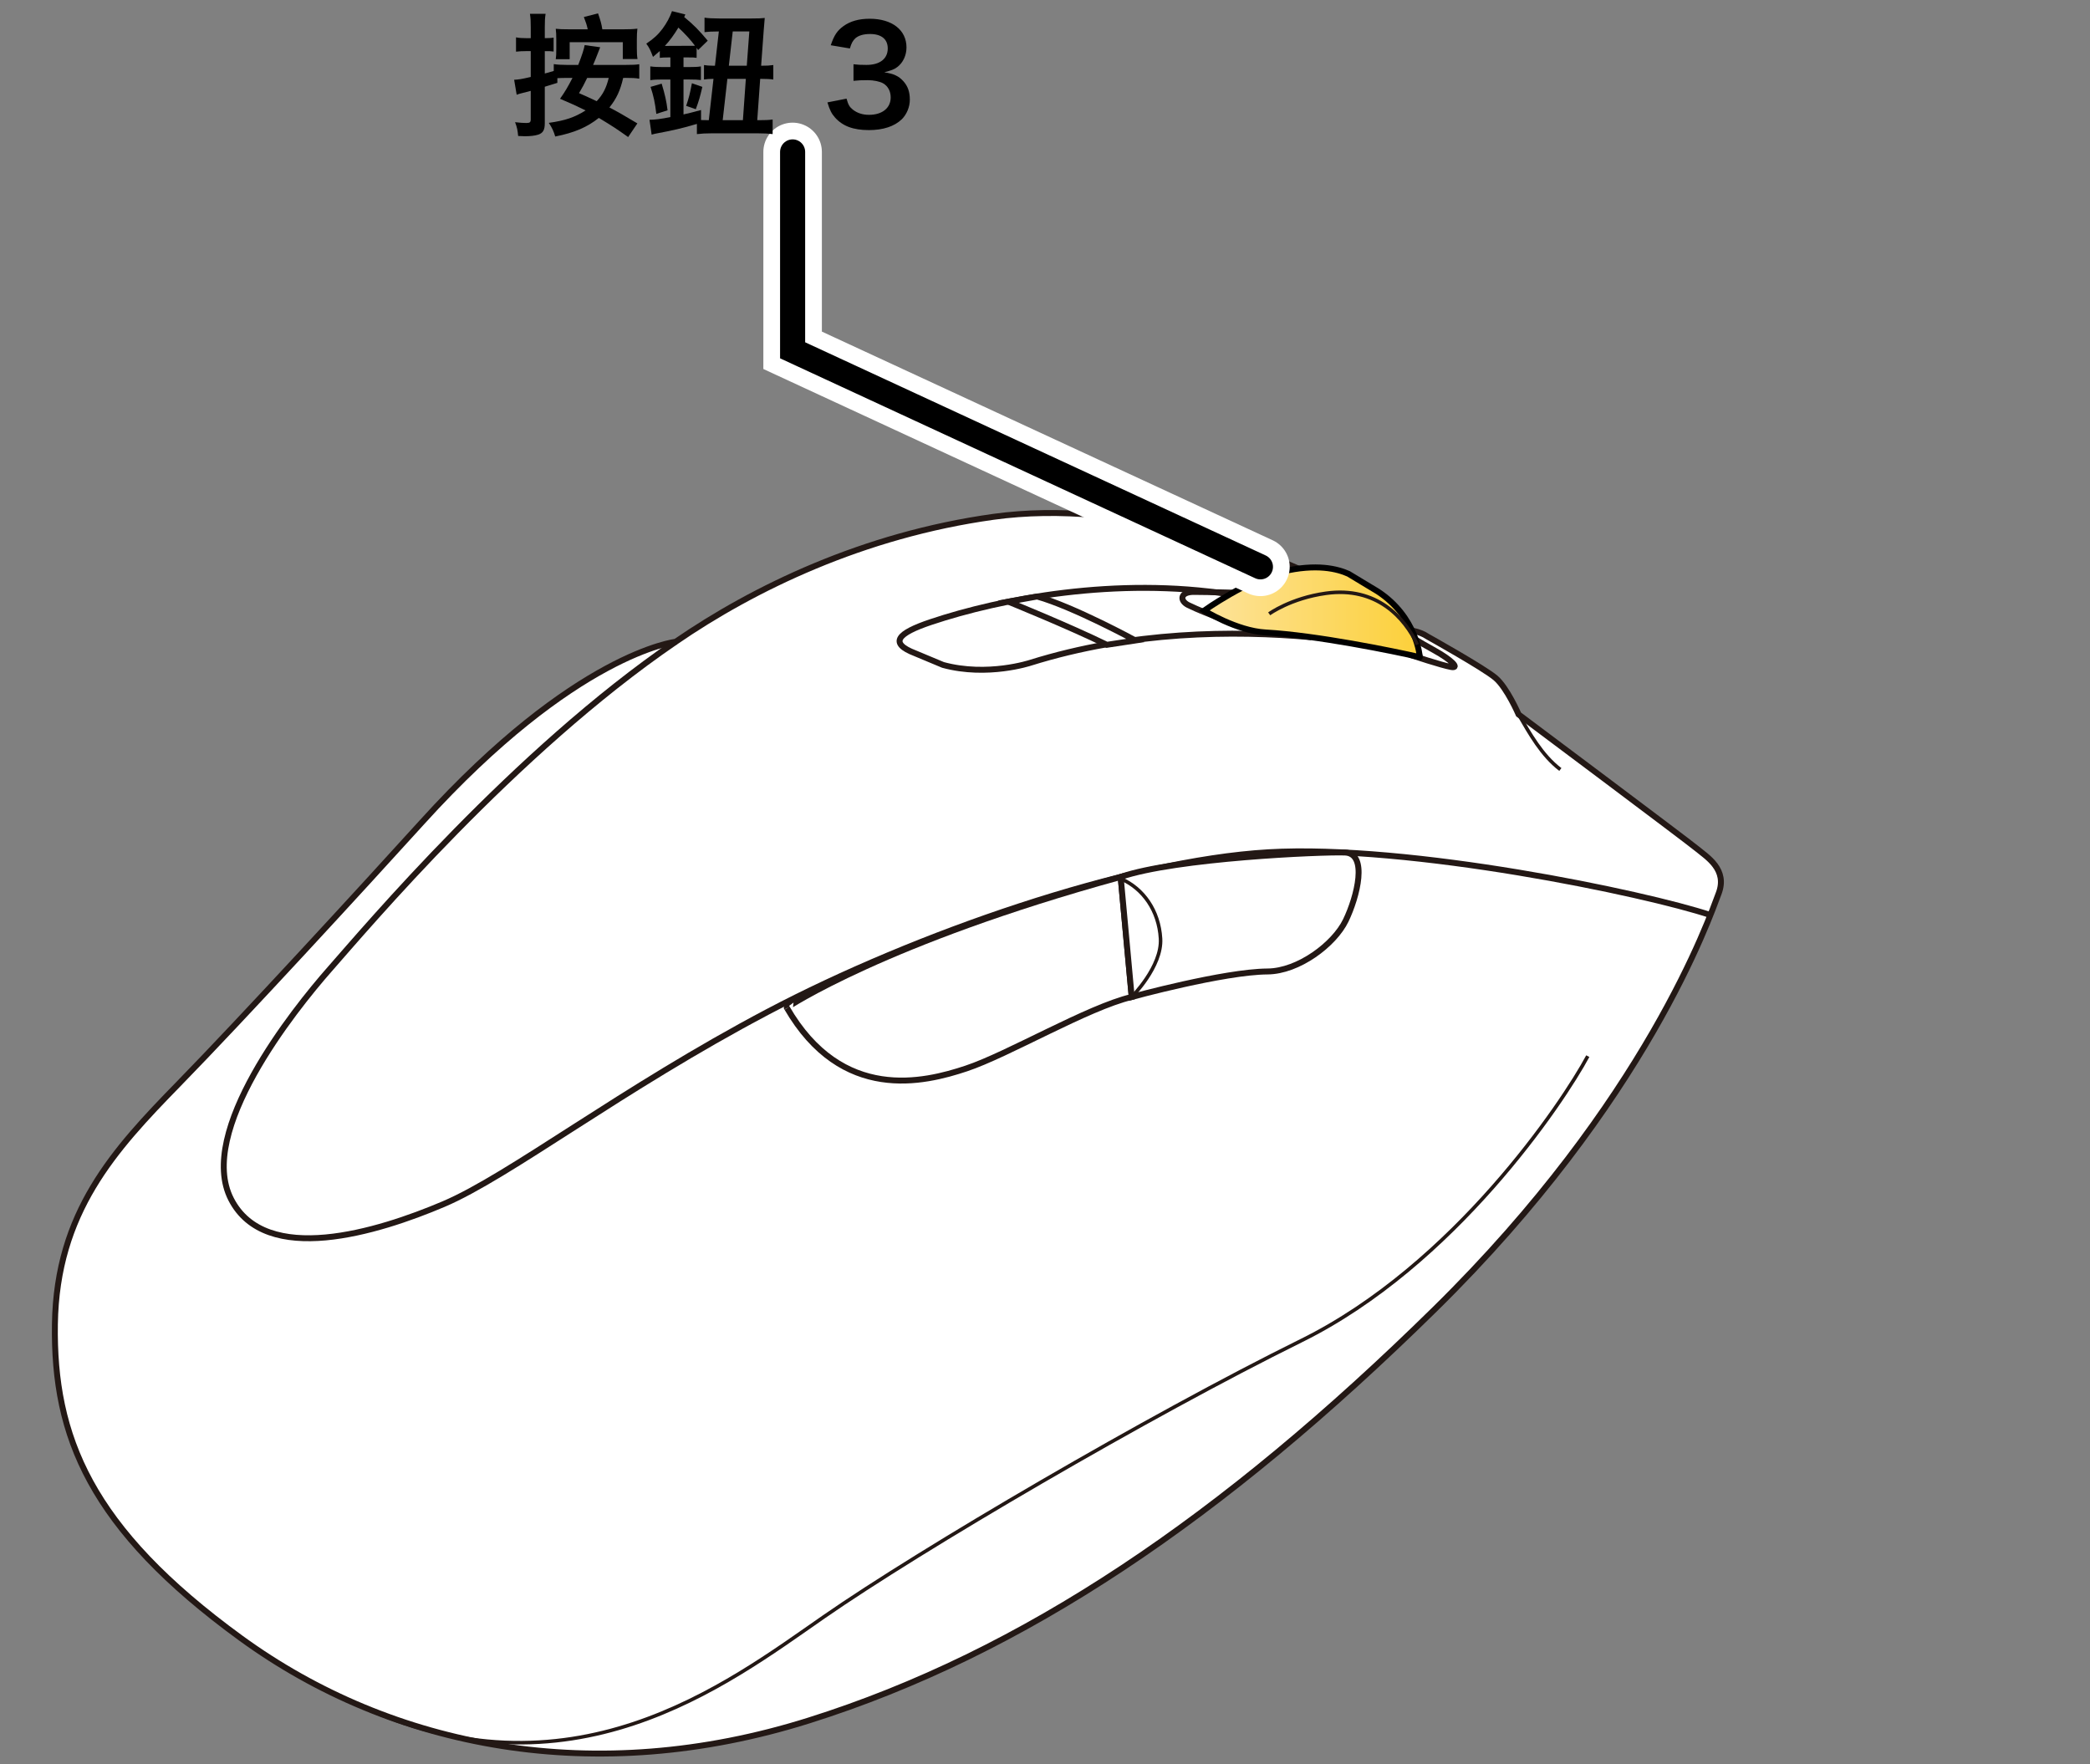
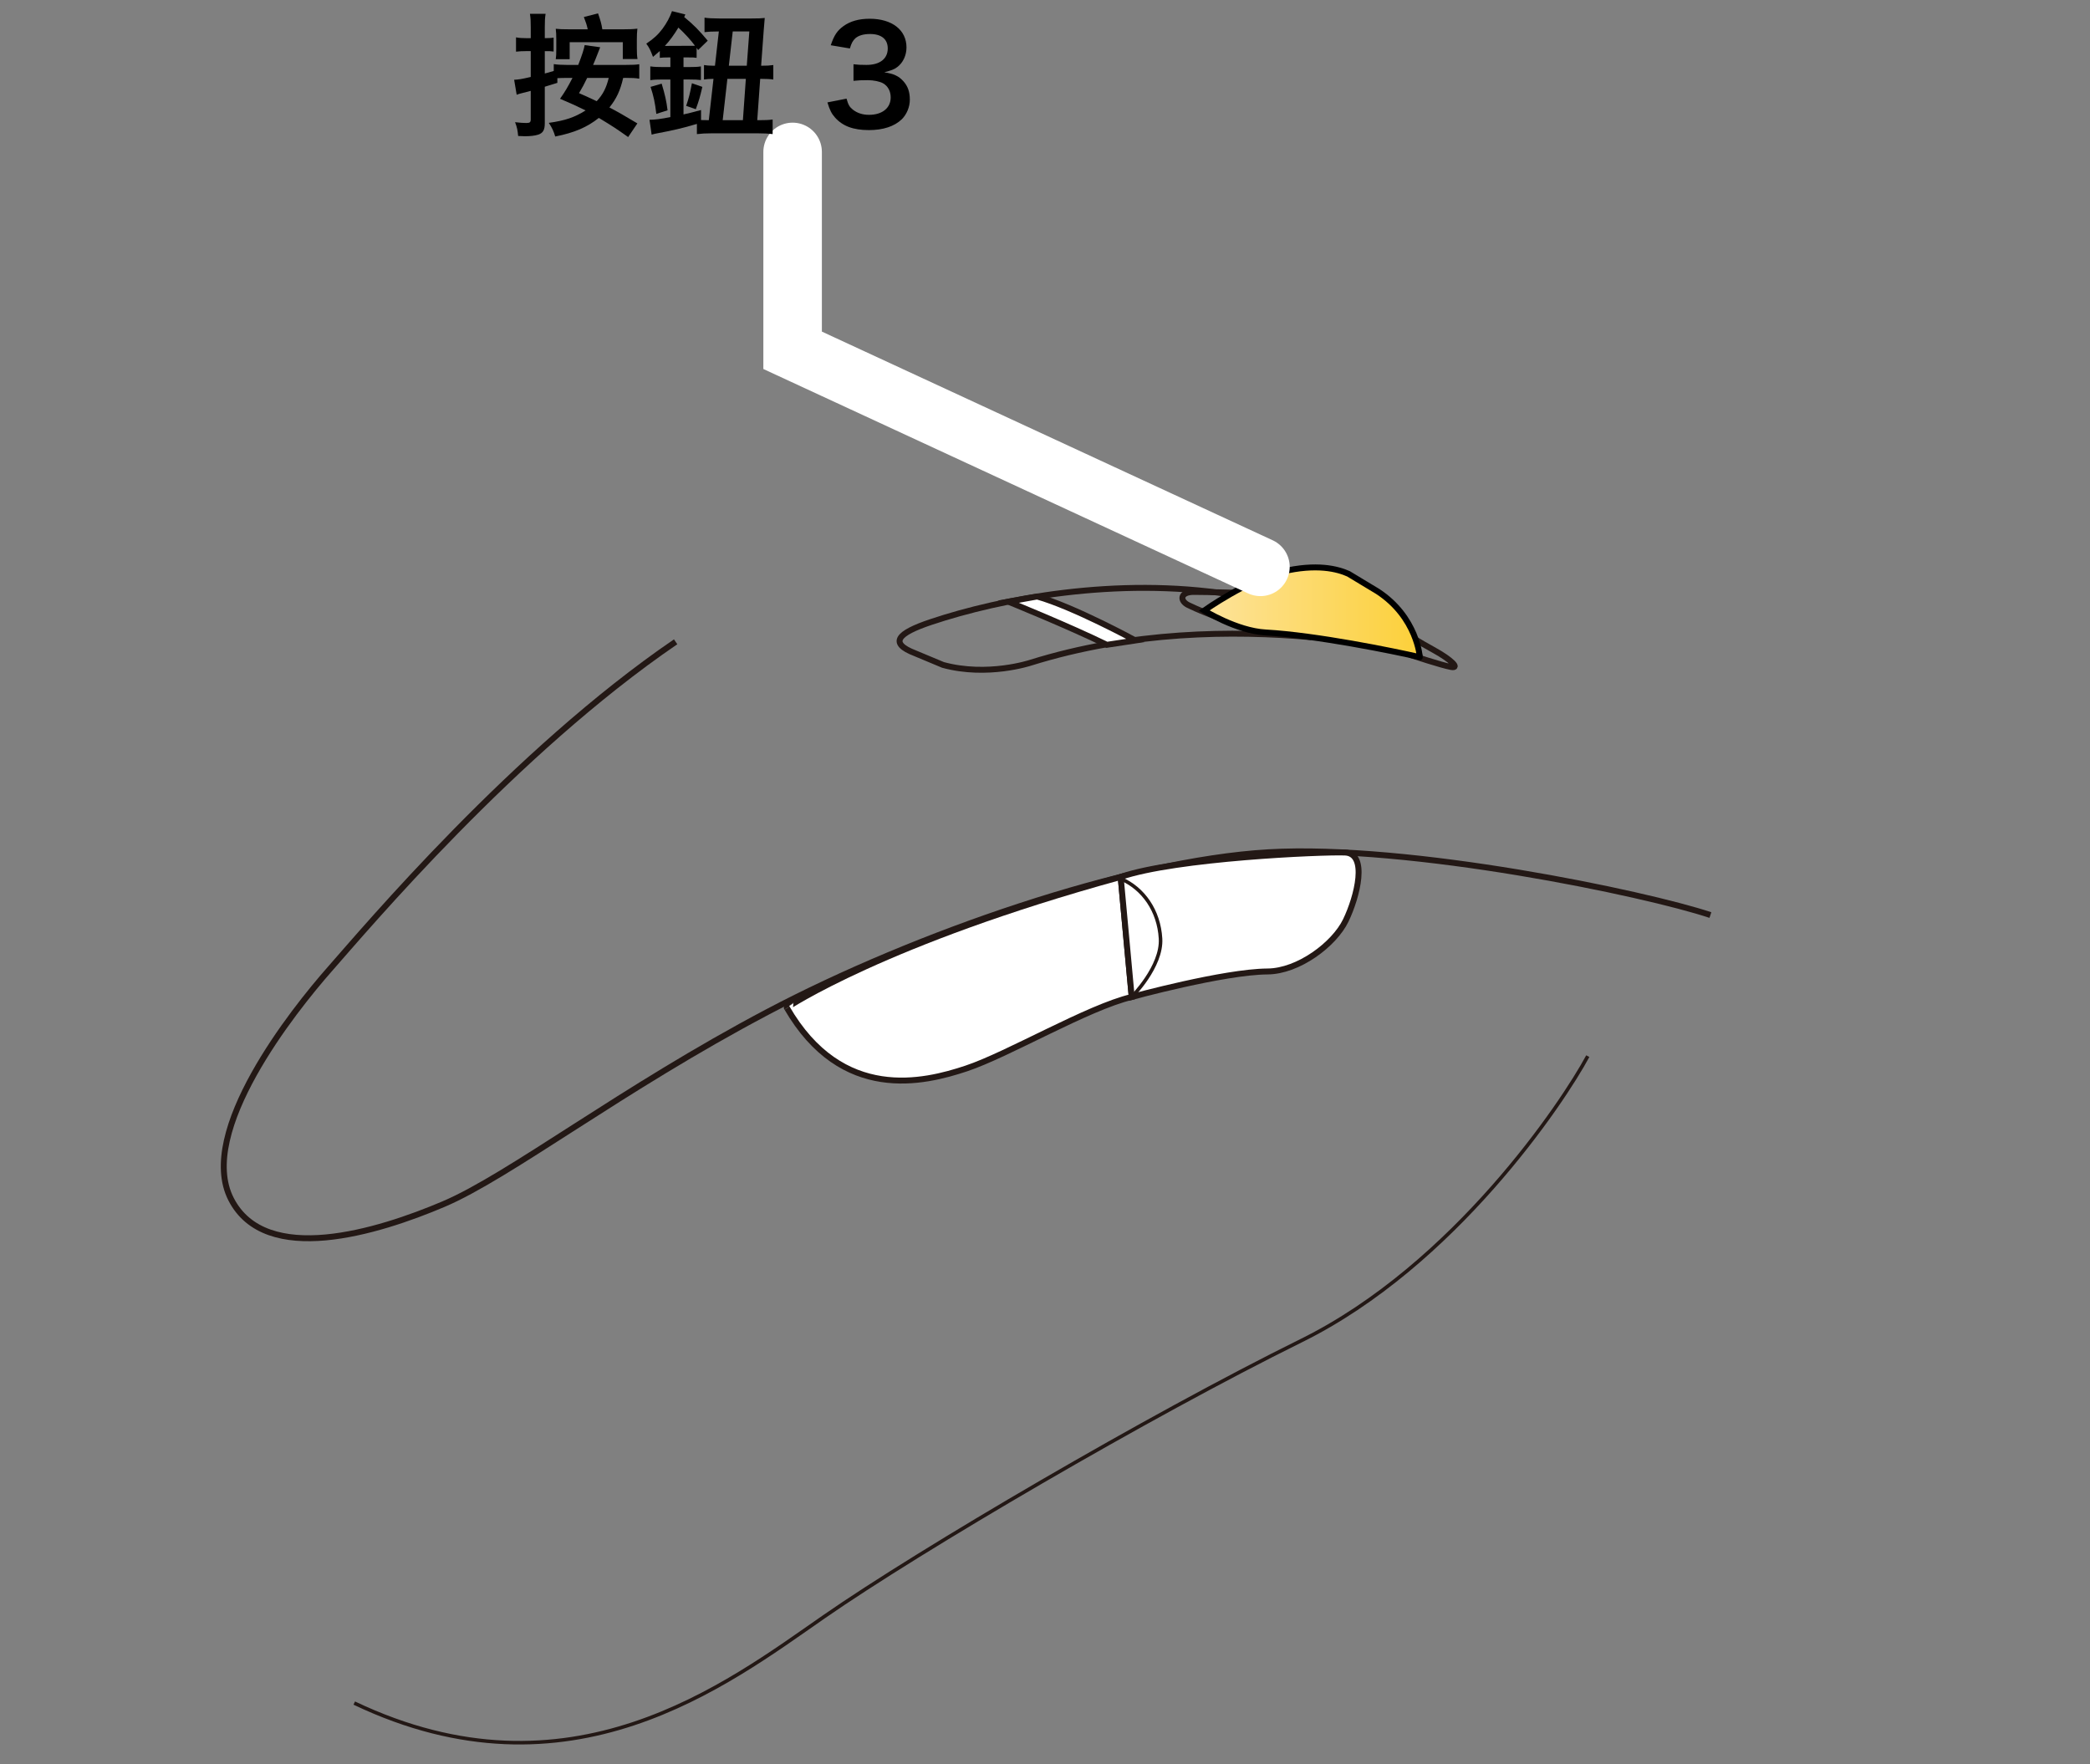
<svg xmlns="http://www.w3.org/2000/svg" version="1.1" x="0px" y="0px" viewBox="0 0 250 211" enable-background="new 0 0 250 211" xml:space="preserve">
  <rect x="0" y="0" width="250" height="211" fill="#808080" stroke="none" />
  <g id="レイヤー_2">
    <g>
-       <path fill="#FFFFFF" stroke="#231815" stroke-width="0.709" stroke-miterlimit="10" d="M50.487,98.337    c-6.907,7.623-21.467,23.471-29.148,31.338S6.765,145.016,6.568,158.39s4.136,24.389,22.255,37.566    c18.119,13.178,42.344,17.898,67.947,9.834c25.603-8.064,49.434-24.192,74.84-49.17s32.89-46.909,33.974-49.76    c1.083-2.852-1.379-4.327-2.56-5.31s-21.372-16.09-21.372-16.09s-1.376-3.184-2.755-4.364c-1.379-1.18-8.075-4.917-8.075-4.917    c-1.182-0.787-2.363-0.787-2.363-0.787c-14.18-10.031-34.072-15.735-49.631-13.571S90.16,70.346,80.817,76.767    C80.817,76.767,68.83,78.092,50.487,98.337z" />
      <path fill="none" stroke="#231815" stroke-width="0.709" stroke-miterlimit="10" d="M204.595,109.454    c-7.775-2.594-35.939-8.494-52.876-7.511s-42.344,9.834-59.872,19.078s-30.921,19.668-38.799,23.012s-21.27,7.474-25.406-0.59    s7.484-22.618,11.817-27.535s22.058-25.962,41.359-39.14" />
      <path fill="#FFFFFF" stroke="#231815" stroke-width="0.709" stroke-miterlimit="10" d="M134.052,104.893l1.32,14.358    c-5.252,1.246-14.771,6.884-19.793,8.556c-5.022,1.672-14.87,4.13-21.467-7.277C94.111,120.529,105.787,112.653,134.052,104.893z" />
      <path fill="none" stroke="#231815" stroke-width="0.709" stroke-miterlimit="10" d="M145.193,73.677c0,0-2.008-0.778-3.059-1.302    c-1.05-0.524-0.985-1.573,0.656-1.573s6.302,0.131,6.302,0.131L145.193,73.677z" />
      <path fill="none" stroke="#231815" stroke-width="0.709" stroke-miterlimit="10" d="M168.795,78.371c0,0,3.669,1.216,4.785,1.412    c1.116,0.197-0.066-0.918-1.969-1.967s-3.479-2.032-3.479-2.032L168.795,78.371z" />
      <path fill="none" stroke="#231815" stroke-width="0.709" stroke-miterlimit="10" d="M156.843,76.218    c-9.309-0.827-21.471-0.729-33.583,3.057c0,0-5.136,1.705-10.453,0.262l-3.333-1.393c-3.2-1.229-2.105-2.403,1.871-3.737    c8.403-2.819,22.321-5.442,35.768-3.314" />
      <path fill="#FFFFFF" stroke="#231815" stroke-width="0.709" stroke-miterlimit="10" d="M120.615,71.969    c0,0,7.195,2.914,11.789,5.159l3.423-0.519c0,0-7.417-4.037-11.765-5.259L120.615,71.969z" />
-       <path fill="none" stroke="#231815" stroke-width="0.425" stroke-miterlimit="10" d="M181.652,85.459    c1.316,2.257,2.76,4.88,4.992,6.584" />
      <g>
        <linearGradient id="SVGID_1_" gradientUnits="userSpaceOnUse" x1="144.038" y1="73.237" x2="169.838" y2="73.237">
          <stop offset="0" style="stop-color:#FDE39B" />
          <stop offset="1" style="stop-color:#FCD039" />
        </linearGradient>
        <path fill="url(#SVGID_1_)" stroke="#000000" stroke-width="0.709" d="M164.783,70.736l-3.479-2.098     c-1.313-0.59-3.808-1.246-7.944-0.262c-4.136,0.983-9.322,4.655-9.322,4.655s3.873,2.426,7.353,2.622     c6.099,0.345,15.296,2.229,18.447,2.95C169.838,78.603,169.51,73.817,164.783,70.736z" />
-         <path fill="none" stroke="#231815" stroke-width="0.425" stroke-miterlimit="10" d="M169.536,77.107     c-1.5-3.201-4.849-6.989-10.924-6.142c-4.234,0.59-6.795,2.459-6.795,2.459" />
      </g>
      <g>
        <path fill="#FFFFFF" stroke="#231815" stroke-width="0.709" stroke-miterlimit="10" d="M134.052,104.893l1.32,14.358     c0,0,11.029-3.016,16.248-3.049c3.691-0.023,7.976-3.245,9.355-6.097c1.379-2.852,2.671-8.025-0.095-8.132     C158.114,101.865,140.609,102.631,134.052,104.893z" />
        <path fill="none" stroke="#231815" stroke-width="0.425" stroke-miterlimit="10" d="M134.072,105.109     c2.679,1.16,4.55,3.815,4.747,7.159c0.197,3.344-3.447,6.982-3.447,6.982" />
      </g>
      <path fill="none" stroke="#231815" stroke-width="0.425" stroke-miterlimit="10" d="M189.927,126.331    c-2.954,5.507-15.953,24.979-34.269,34.026c-18.316,9.047-45.495,24.979-57.115,33.043s-30.404,22.591-56.167,10.312" />
    </g>
  </g>
  <g id="レイヤー_3">
</g>
  <g id="レイヤー_1">
    <polyline fill="none" stroke="#FFFFFF" stroke-width="7" stroke-linecap="round" stroke-miterlimit="10" points="94.81,18.171    94.81,41.901 150.77,67.804  " />
-     <polyline fill="none" stroke="#000000" stroke-width="3" stroke-linecap="round" stroke-miterlimit="10" points="94.81,18.171    94.81,41.901 150.77,67.804  " />
    <g>
      <rect x="60.987" y="1" fill="none" width="182.805" height="38.965" />
      <path d="M74.544,9.318c-0.352,1.521-0.8,2.481-1.649,3.537c0.96,0.497,1.713,0.929,3.346,1.905l-1.104,1.633    c-1.489-1.057-1.921-1.329-3.505-2.289c-1.409,1.121-2.945,1.777-5.218,2.225c-0.176-0.608-0.384-1.057-0.769-1.633    c1.953-0.272,3.089-0.656,4.402-1.488c-1.104-0.544-1.584-0.769-3.057-1.393c0.608-0.865,0.928-1.409,1.489-2.497h-0.672    c-0.417,0-0.864,0.016-1.137,0.032V9.91c-0.32,0.096-0.832,0.256-1.504,0.464v4.37c0,0.8-0.208,1.168-0.784,1.36    c-0.4,0.128-0.929,0.192-1.617,0.192c-0.224,0-0.4-0.016-0.785-0.032c-0.064-0.688-0.128-1.024-0.368-1.649    c0.561,0.064,0.96,0.096,1.329,0.096c0.448,0,0.544-0.08,0.544-0.464v-3.377c-0.688,0.176-0.688,0.176-0.993,0.256    c-0.272,0.064-0.512,0.128-0.688,0.208l-0.304-1.792c0.544-0.032,0.816-0.064,1.985-0.336V6.116h-0.592    c-0.416,0-0.736,0.016-1.168,0.064V4.468c0.4,0.08,0.72,0.096,1.185,0.096h0.576V3.283c0-0.768-0.016-1.12-0.096-1.632h1.873    c-0.08,0.512-0.096,0.88-0.096,1.616v1.297c0.432,0,0.833-0.016,1.056-0.064v1.665c-0.368-0.048-0.464-0.048-1.056-0.048V8.79    c0.176-0.032,0.528-0.144,1.072-0.304V7.669c0.417,0.064,0.88,0.096,1.569,0.096h1.36c0.48-1.249,0.672-1.857,0.769-2.369    l1.856,0.256c-0.064,0.144-0.144,0.368-0.592,1.504c-0.032,0.096-0.048,0.112-0.256,0.608h3.954c0.752,0,1.152-0.016,1.568-0.08    v1.729c-0.48-0.08-0.848-0.096-1.568-0.096H74.544z M70.303,3.507c-0.112-0.512-0.208-0.816-0.464-1.473l1.697-0.432    c0.288,0.8,0.432,1.345,0.512,1.905h2.449c0.721,0,1.233-0.016,1.745-0.08c-0.048,0.464-0.064,0.752-0.064,1.329v1.072    c0,0.497,0.016,0.865,0.08,1.233h-1.761V5.044h-6.354v2.033h-1.665c0.048-0.32,0.064-0.576,0.064-1.2V4.772    c0-0.608-0.016-0.928-0.064-1.329c0.416,0.048,0.833,0.064,1.713,0.064H70.303z M70.239,9.318c-0.353,0.736-0.608,1.2-0.977,1.825    c0.848,0.368,0.848,0.368,2.113,0.96c0.752-0.8,1.152-1.601,1.44-2.785H70.239z" />
      <path d="M83.357,14.824c-0.192,0.064-0.208,0.064-0.4,0.112c-1.424,0.416-2.289,0.624-4.642,1.072    c-0.032,0.016-0.032,0.016-0.368,0.096l-0.256-1.777c0.592,0,1.393-0.096,2.497-0.32V9.51h-0.896c-0.672,0-1.04,0.016-1.504,0.08    V7.941c0.448,0.064,0.864,0.08,1.489,0.08h0.912V6.869H79.9c-0.4,0-0.72,0.016-0.976,0.048V6.101    c-0.208,0.192-0.368,0.32-0.816,0.704c-0.32-0.848-0.432-1.072-0.8-1.584c0.864-0.576,1.424-1.088,1.937-1.777    c0.496-0.672,0.896-1.409,1.137-2.113l1.601,0.4l-0.144,0.304c1.12,0.913,1.809,1.617,2.817,2.833l-1.152,1.12    c-0.08-0.128-0.112-0.16-0.176-0.272v1.201c-0.304-0.048-0.496-0.048-0.992-0.048h-0.576v1.152h0.672    c0.592,0,1.072-0.016,1.408-0.08v1.632c-0.368-0.048-0.752-0.064-1.408-0.064h-0.672v4.178c0.688-0.144,1.008-0.24,2.097-0.528    v1.201l0.928,0.016l0.561-4.946c-0.544,0.016-0.864,0.032-1.137,0.08V7.781c0.272,0.048,0.672,0.08,1.073,0.08h0.24l0.464-4.098    h-0.096c-0.688,0-1.249,0.032-1.617,0.08V2.115c0.417,0.064,1.024,0.096,1.809,0.096h3.777c0.913,0,1.201-0.016,1.617-0.064    c0,0.048-0.048,0.56-0.128,1.553l-0.304,4.162c0.704,0,0.992-0.016,1.457-0.08V9.51c-0.48-0.064-0.704-0.064-1.569-0.08    l-0.352,4.946h0.176c0.752,0,1.185-0.016,1.665-0.08v1.745c-0.528-0.064-1.072-0.096-1.857-0.096h-5.33    c-0.8,0-1.328,0.032-1.873,0.096V14.824z M78.507,13.624c-0.16-1.376-0.32-2.097-0.688-3.233l1.328-0.384    c0.4,1.345,0.561,2.033,0.705,3.186L78.507,13.624z M83.133,5.476c-0.432-0.608-1.249-1.504-1.985-2.177    c-0.512,0.848-1.056,1.601-1.617,2.193L83.133,5.476z M82.077,12.663c0.32-0.928,0.464-1.521,0.688-2.705l1.249,0.432    c-0.304,1.296-0.384,1.569-0.784,2.673L82.077,12.663z M88.864,14.376l0.352-4.946h-2.209l-0.56,4.946H88.864z M89.328,7.861    l0.304-4.098h-1.985l-0.464,4.098H89.328z" />
      <path d="M101.26,11.799c0.208,0.736,0.352,0.992,0.752,1.312c0.528,0.416,1.169,0.624,1.937,0.624    c1.584,0,2.593-0.816,2.593-2.081c0-0.736-0.32-1.345-0.896-1.681c-0.384-0.224-1.137-0.384-1.841-0.384s-1.168,0.016-1.713,0.08    V7.685c0.512,0.064,0.865,0.08,1.553,0.08c1.601,0,2.545-0.736,2.545-1.969c0-1.104-0.752-1.729-2.113-1.729    c-0.784,0-1.36,0.176-1.745,0.497c-0.32,0.304-0.48,0.576-0.672,1.232l-2.289-0.384c0.4-1.185,0.768-1.745,1.521-2.289    c0.816-0.592,1.856-0.88,3.137-0.88c2.673,0,4.402,1.345,4.402,3.426c0,0.96-0.417,1.84-1.104,2.353    c-0.352,0.272-0.705,0.4-1.553,0.625c1.137,0.176,1.729,0.448,2.289,1.072c0.528,0.592,0.768,1.265,0.768,2.209    c0,0.864-0.368,1.745-0.96,2.337c-0.88,0.849-2.225,1.296-3.938,1.296c-1.873,0-3.153-0.48-4.065-1.521    c-0.4-0.448-0.608-0.864-0.896-1.792L101.26,11.799z" />
    </g>
    <g>
	</g>
    <g>
	</g>
    <g>
	</g>
    <g>
	</g>
    <g>
	</g>
    <g>
	</g>
    <g>
	</g>
    <g>
	</g>
    <g>
	</g>
    <g>
	</g>
    <g>
	</g>
    <g>
	</g>
    <g>
	</g>
    <g>
	</g>
    <g>
	</g>
  </g>
</svg>